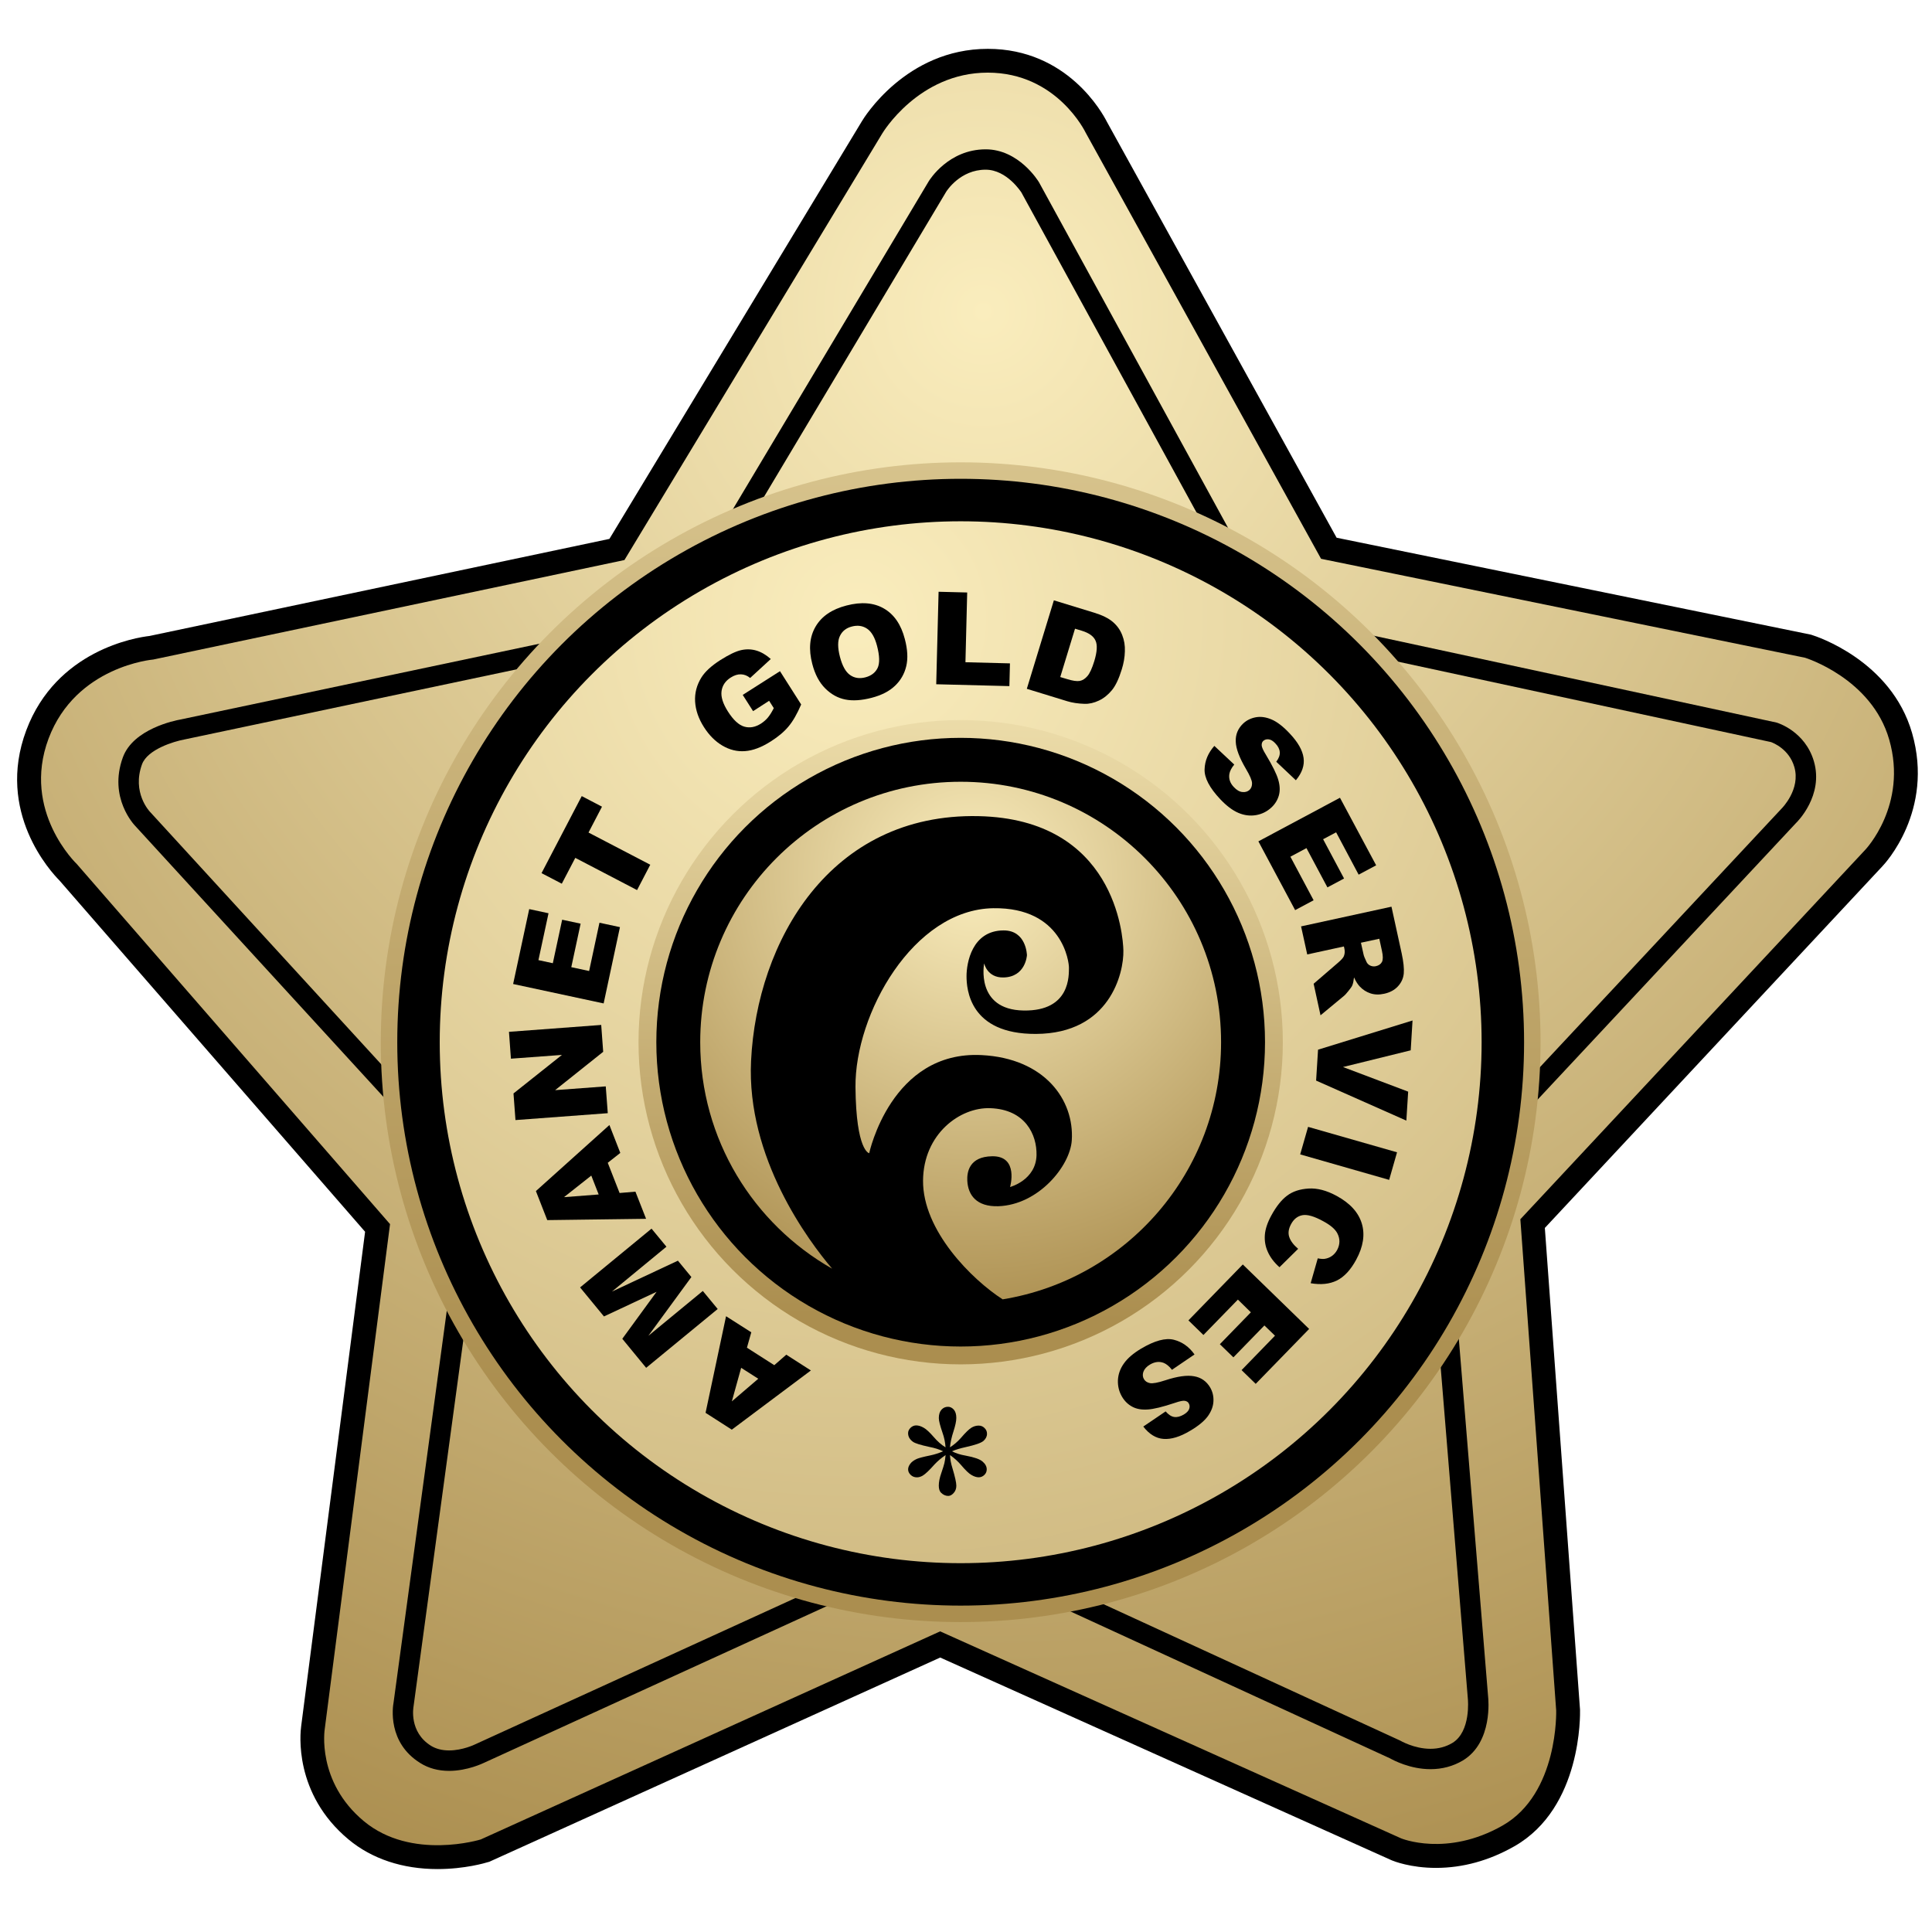
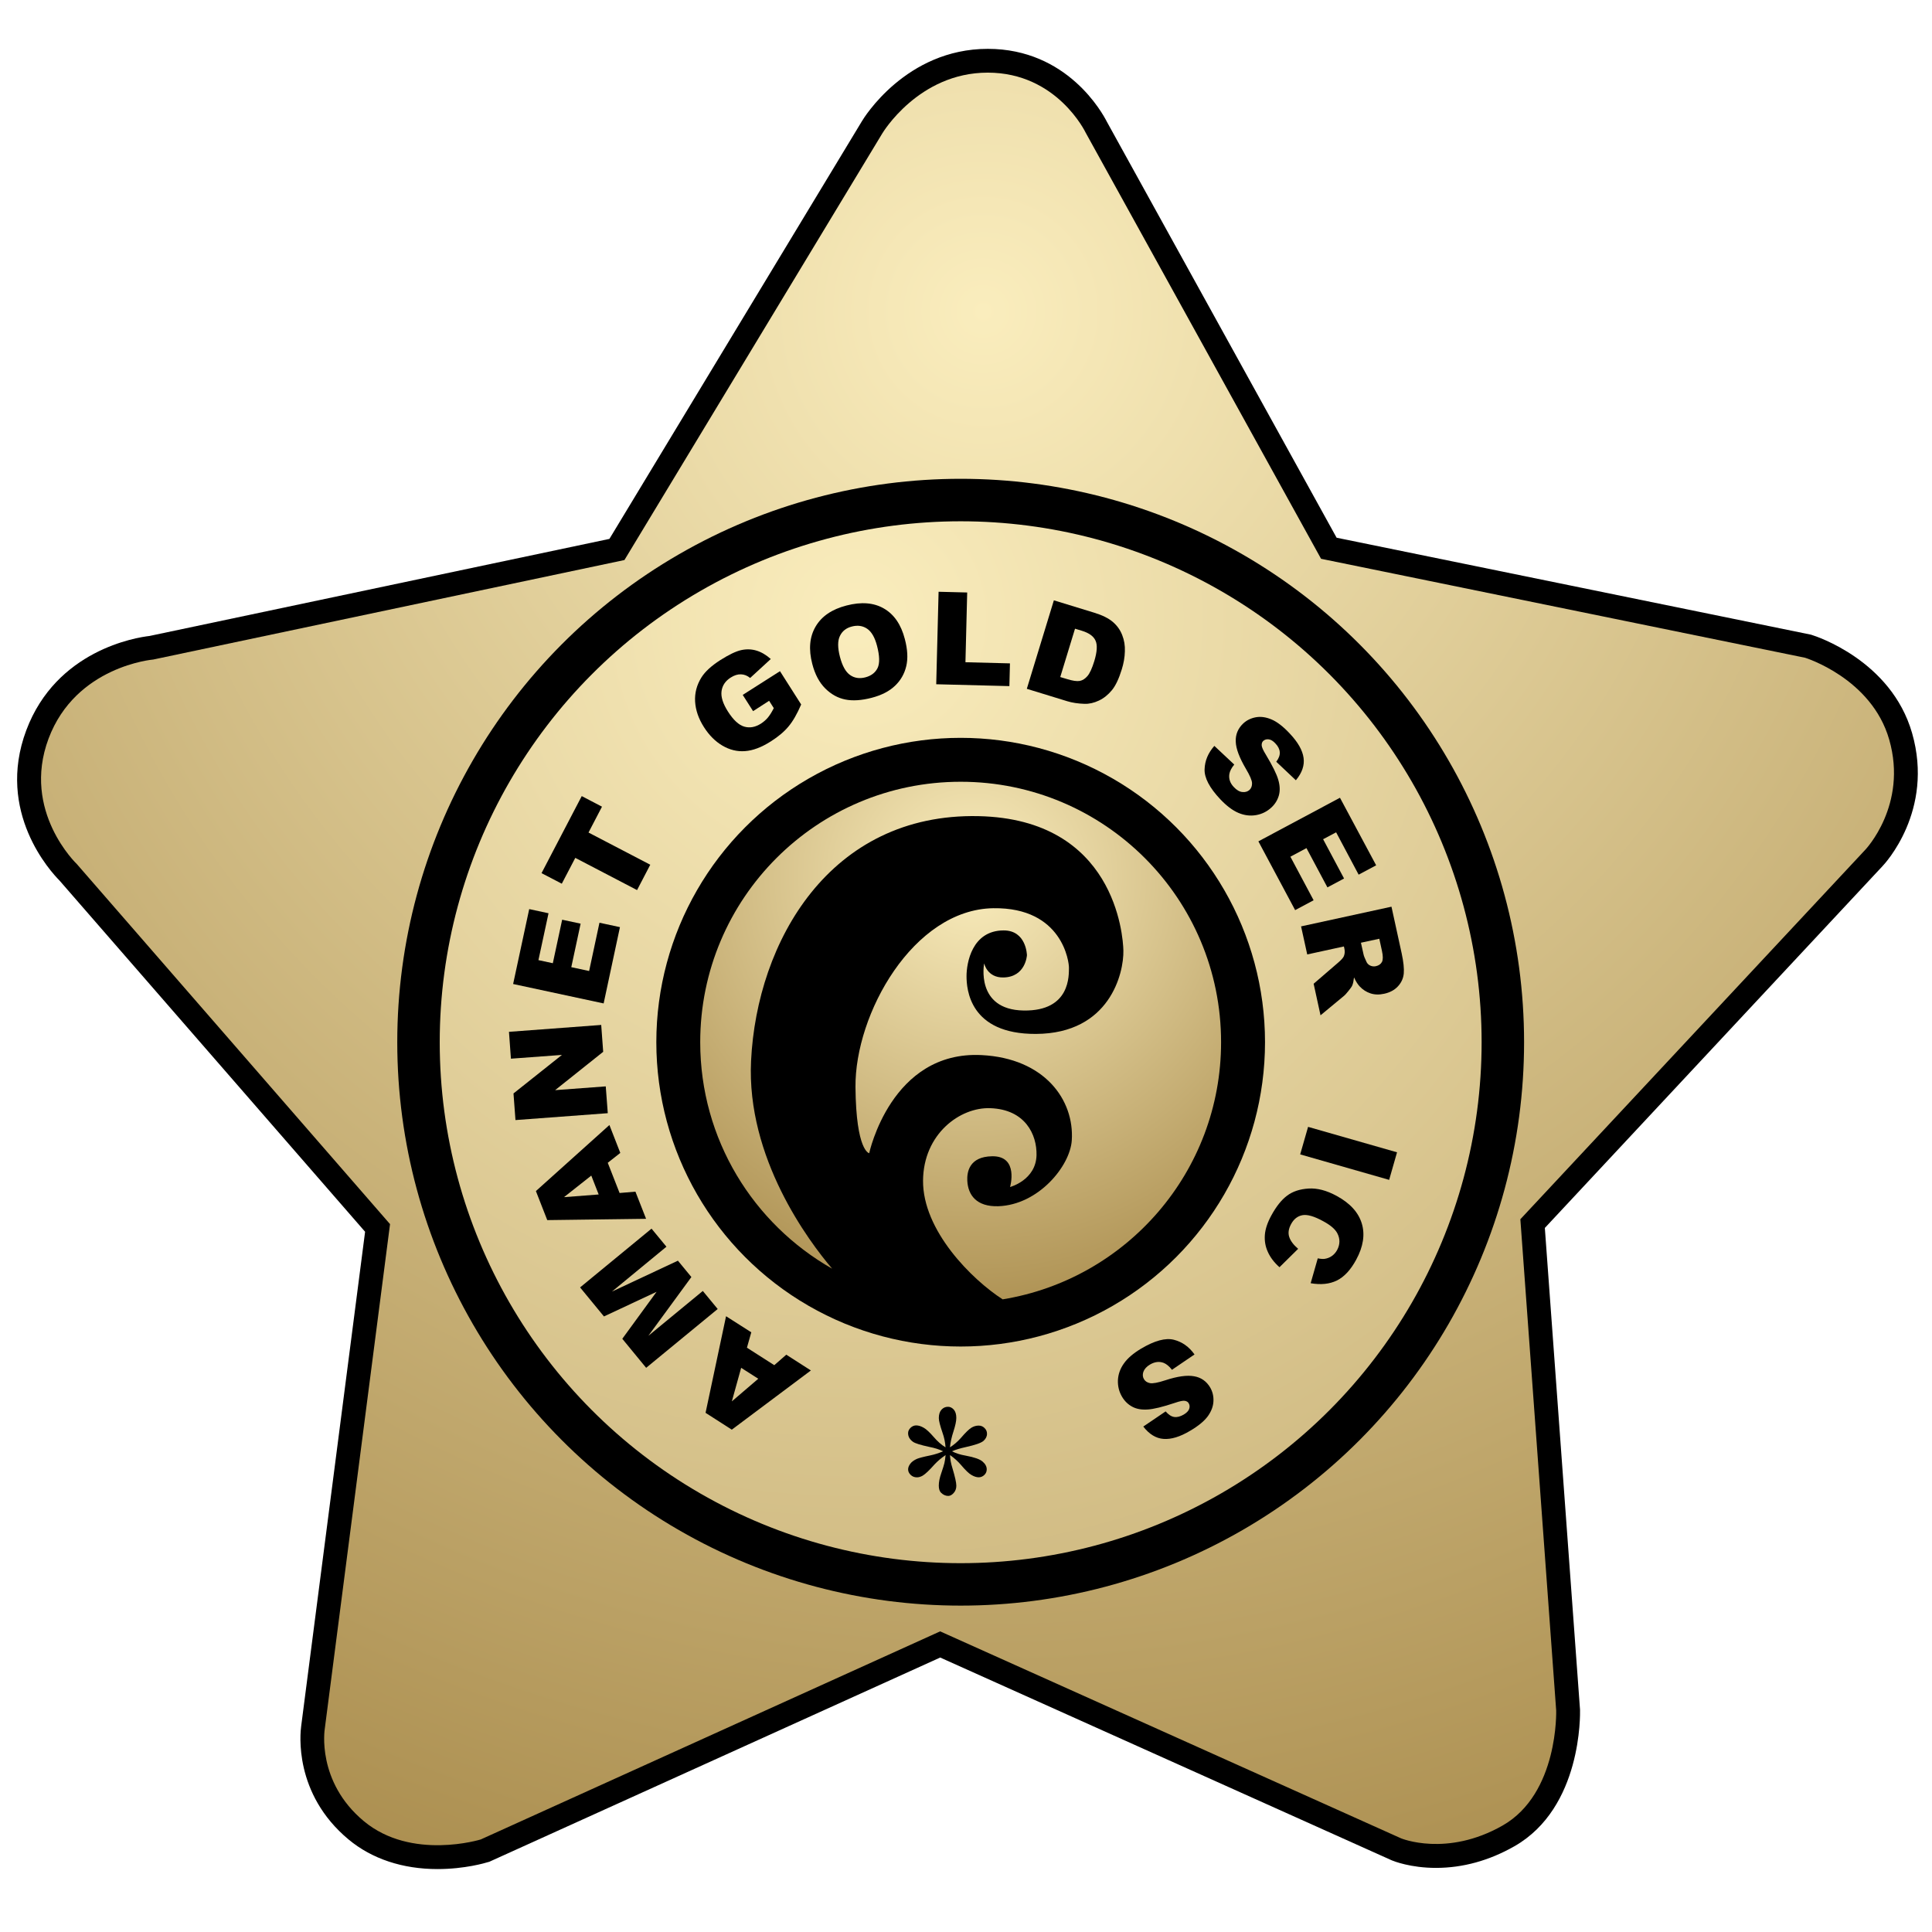
<svg xmlns="http://www.w3.org/2000/svg" version="1.1" id="Layer_1" x="0px" y="0px" width="85.039px" height="85.039px" viewBox="0 0 85.039 85.039" enable-background="new 0 0 85.039 85.039" xml:space="preserve">
  <rect fill="#FFFFFF" width="85.039" height="85.039" />
  <g>
    <path d="M84.163,32.269c-0.921-3.21-4.258-4.273-4.402-4.317l-0.048-0.016l-20.881-4.268L48.72,5.359   c-0.19-0.377-1.736-3.209-5.24-3.209c-3.61,0-5.47,3.062-5.542,3.185L26.824,23.72L6.579,27.993   c-0.581,0.066-4.099,0.618-5.424,4.156c-1.346,3.599,1.089,6.231,1.463,6.607L16.07,54.217l-2.812,21.748   c-0.045,0.318-0.339,2.987,2.09,5.006c1.023,0.849,2.374,1.298,3.908,1.298c1.207,0,2.116-0.272,2.215-0.304l0.063-0.016   l19.85-8.991l19.88,8.928c0.08,0.033,0.822,0.331,1.941,0.331c1.185,0,2.347-0.322,3.453-0.952   c2.986-1.703,2.892-5.833,2.889-6.008l-1.549-21.208l14.859-15.921C82.953,38.03,85.144,35.686,84.163,32.269z" />
    <radialGradient id="SVGID_1_" cx="306.756" cy="-282.191" r="73.683" gradientTransform="matrix(1 0 0 -1 -263.481 -268.481)" gradientUnits="userSpaceOnUse">
      <stop offset="0" style="stop-color:#FAEDBD" />
      <stop offset="1" style="stop-color:#AB8E4F" />
    </radialGradient>
    <path fill="url(#SVGID_1_)" d="M27.485,24.651L38.833,5.876c0,0,1.589-2.679,4.643-2.679c3.059,0,4.313,2.647,4.313,2.647   l10.359,18.752l21.306,4.356c0,0,2.93,0.903,3.702,3.603c0.826,2.88-1.054,4.849-1.054,4.849L66.92,53.666l1.577,21.62   c0,0,0.114,3.655-2.357,5.066c-2.46,1.402-4.471,0.564-4.471,0.564l-20.287-9.11l-20.22,9.159c0,0-3.044,0.943-5.145-0.803   c-2.099-1.746-1.723-4.057-1.723-4.057l2.874-22.224L3.384,38.035c0,0-2.445-2.318-1.248-5.521c1.2-3.201,4.608-3.484,4.608-3.484   L27.485,24.651z" />
-     <path d="M19.768,77.947c-0.476,0-0.905-0.115-1.269-0.345c-1.449-0.899-1.214-2.465-1.175-2.669l3.095-22.787L5.953,36.355   c-0.037-0.039-1.193-1.238-0.546-3.017c0.458-1.261,2.311-1.627,2.522-1.665l21.512-4.542L40.881,7.976   c0.037-0.059,0.87-1.403,2.505-1.403c1.456,0,2.313,1.392,2.347,1.451l10.41,19.026l22.051,4.754   c0.052,0.014,1.258,0.383,1.646,1.703c0.442,1.511-0.739,2.676-0.791,2.724L63.699,52.661l1.802,22.023   c0.008,0.065,0.222,2.005-1.115,2.807c-0.427,0.253-0.905,0.381-1.423,0.381c-0.896,0-1.633-0.394-1.781-0.477l-19.667-9.04   l-20.224,9.243C21.277,77.603,20.583,77.947,19.768,77.947z M43.383,7.469c-1.121,0-1.709,0.931-1.735,0.97L30.01,27.926   L8.101,32.552c-0.441,0.082-1.61,0.431-1.851,1.092c-0.448,1.235,0.323,2.061,0.356,2.094L21.363,51.85l-3.159,23.251   c-0.007,0.043-0.211,1.133,0.768,1.743c0.221,0.134,0.487,0.203,0.795,0.203c0.595,0,1.13-0.259,1.136-0.263l20.615-9.418   l20.105,9.244c0.004,0.002,0.616,0.365,1.341,0.365c0.355,0,0.678-0.087,0.963-0.257c0.828-0.5,0.684-1.932,0.682-1.947   l-1.839-22.436l15.641-16.737c0.024-0.022,0.855-0.858,0.568-1.841c-0.23-0.789-0.934-1.06-1.026-1.094l-22.399-4.828L44.955,8.466   l0,0C44.952,8.469,44.328,7.469,43.383,7.469z" />
    <linearGradient id="SVGID_2_" gradientUnits="userSpaceOnUse" x1="305.405" y1="-255.851" x2="305.861" y2="-329.969" gradientTransform="matrix(1 0 0 -1 -263.481 -268.481)">
      <stop offset="0" style="stop-color:#FAEDBD" />
      <stop offset="1" style="stop-color:#AB8E4F" />
    </linearGradient>
-     <circle fill="url(#SVGID_2_)" cx="42.285" cy="45.874" r="25.524" />
    <circle cx="42.285" cy="45.874" r="24.799" />
    <radialGradient id="SVGID_3_" cx="301.25" cy="-295.702" r="82.484" gradientTransform="matrix(1 0 0 -1 -263.481 -268.481)" gradientUnits="userSpaceOnUse">
      <stop offset="0" style="stop-color:#FAEDBD" />
      <stop offset="1" style="stop-color:#AB8E4F" />
    </radialGradient>
    <circle fill="url(#SVGID_3_)" cx="42.285" cy="45.875" r="22.93" />
    <linearGradient id="SVGID_4_" gradientUnits="userSpaceOnUse" x1="306.103" y1="-294.304" x2="305.558" y2="-326.469" gradientTransform="matrix(1 0 0 -1 -263.481 -268.481)">
      <stop offset="0" style="stop-color:#FAEDBD" />
      <stop offset="1" style="stop-color:#AB8E4F" />
    </linearGradient>
-     <circle fill="url(#SVGID_4_)" cx="42.285" cy="45.874" r="14.18" />
    <circle cx="42.285" cy="45.873" r="13.396" />
    <g>
      <path d="M32.877,59.32l1.204,0.77l0.528-0.462l1.083,0.694l-3.481,2.606l-1.155-0.741l0.902-4.252l1.111,0.708L32.877,59.32z     M32.623,60.206l-0.41,1.477l1.163-0.996L32.623,60.206z" />
      <path d="M28.441,60.206l-1.05-1.278L28.9,56.86l-2.316,1.085l-1.051-1.278l3.145-2.587l0.656,0.795l-2.399,1.976l2.904-1.361    l0.593,0.72l-1.894,2.587l2.397-1.974l0.655,0.794L28.441,60.206z" />
      <path d="M26.751,51.181l0.521,1.33l0.697-0.059l0.469,1.195l-4.35,0.057l-0.5-1.278l3.236-2.907l0.479,1.228L26.751,51.181z     M26.026,51.745l-1.201,0.949l1.526-0.118L26.026,51.745z" />
      <path d="M22.689,49.301l-0.087-1.172l2.133-1.696l-2.246,0.166l-0.086-1.182l4.06-0.303l0.087,1.182l-2.116,1.688l2.229-0.166    l0.089,1.18L22.689,49.301z" />
      <path d="M22.586,43.312l0.708-3.297l0.85,0.183l-0.444,2.063l0.633,0.136l0.411-1.915l0.813,0.174l-0.411,1.915l0.785,0.169    l0.455-2.125l0.902,0.194l-0.718,3.358L22.586,43.312z" />
      <path d="M23.836,38.432l1.77-3.391l0.891,0.466l-0.593,1.138l2.718,1.417l-0.581,1.116l-2.719-1.418l-0.594,1.137L23.836,38.432z" />
      <path d="M33.148,31.302l-0.456-0.715l1.64-1.044l0.932,1.465c-0.177,0.415-0.363,0.737-0.555,0.966    c-0.192,0.232-0.453,0.453-0.785,0.662c-0.408,0.259-0.784,0.401-1.131,0.425c-0.345,0.027-0.675-0.055-0.992-0.24    c-0.316-0.186-0.587-0.457-0.814-0.813c-0.24-0.375-0.368-0.75-0.391-1.126c-0.021-0.376,0.07-0.73,0.279-1.065    c0.162-0.258,0.44-0.513,0.833-0.764c0.38-0.24,0.686-0.387,0.918-0.438c0.232-0.051,0.456-0.043,0.672,0.022    c0.215,0.065,0.425,0.188,0.629,0.37l-0.908,0.834c-0.125-0.102-0.259-0.156-0.405-0.16c-0.144-0.006-0.294,0.042-0.451,0.142    c-0.233,0.147-0.367,0.346-0.403,0.596c-0.035,0.249,0.058,0.549,0.281,0.899c0.237,0.372,0.476,0.594,0.716,0.664    c0.242,0.072,0.487,0.027,0.738-0.132c0.118-0.077,0.22-0.165,0.306-0.269c0.086-0.103,0.171-0.241,0.258-0.412l-0.205-0.323    L33.148,31.302z" />
      <path d="M35.753,29.223c-0.168-0.644-0.119-1.19,0.146-1.643s0.717-0.762,1.357-0.927c0.655-0.171,1.207-0.127,1.653,0.133    c0.448,0.26,0.754,0.707,0.918,1.342c0.122,0.46,0.142,0.858,0.063,1.193c-0.079,0.334-0.243,0.624-0.494,0.863    c-0.25,0.241-0.594,0.417-1.031,0.531c-0.444,0.115-0.831,0.141-1.158,0.075c-0.328-0.065-0.623-0.228-0.882-0.487    C36.063,30.043,35.872,29.684,35.753,29.223z M36.971,28.911c0.104,0.399,0.252,0.666,0.446,0.801    c0.193,0.136,0.417,0.168,0.67,0.103c0.262-0.068,0.441-0.207,0.542-0.413c0.098-0.207,0.09-0.532-0.025-0.973    c-0.097-0.372-0.242-0.623-0.435-0.754c-0.195-0.132-0.42-0.165-0.677-0.097c-0.246,0.063-0.42,0.201-0.522,0.415    C36.866,28.203,36.867,28.511,36.971,28.911z" />
      <path d="M41.313,26.047l1.259,0.032l-0.077,3.07l1.959,0.05l-0.025,1.001l-3.22-0.082L41.313,26.047z" />
      <path d="M46.387,26.424l1.787,0.548c0.354,0.109,0.623,0.244,0.811,0.405c0.188,0.162,0.324,0.354,0.41,0.577    c0.088,0.223,0.129,0.462,0.117,0.72c-0.006,0.256-0.052,0.518-0.134,0.783c-0.128,0.416-0.273,0.725-0.438,0.924    c-0.166,0.2-0.355,0.354-0.572,0.456s-0.429,0.15-0.635,0.143c-0.287-0.01-0.535-0.048-0.751-0.113l-1.786-0.548L46.387,26.424z     M47.318,27.673l-0.65,2.128l0.298,0.089c0.249,0.078,0.437,0.104,0.561,0.082c0.122-0.023,0.237-0.096,0.339-0.216    c0.103-0.121,0.201-0.336,0.298-0.648c0.126-0.412,0.146-0.715,0.057-0.909c-0.085-0.194-0.286-0.338-0.598-0.434L47.318,27.673z" />
      <path d="M53.451,32.831l0.876,0.822c-0.125,0.151-0.195,0.292-0.216,0.42c-0.031,0.208,0.032,0.399,0.2,0.573    c0.123,0.132,0.247,0.203,0.373,0.216c0.131,0.013,0.233-0.019,0.316-0.094c0.075-0.073,0.113-0.17,0.11-0.295    c-0.003-0.124-0.093-0.334-0.269-0.631c-0.286-0.487-0.439-0.885-0.448-1.199c-0.014-0.313,0.098-0.58,0.328-0.798    c0.152-0.142,0.338-0.233,0.557-0.274c0.218-0.039,0.45-0.006,0.695,0.099c0.245,0.105,0.512,0.311,0.8,0.621    c0.358,0.379,0.559,0.734,0.605,1.066c0.047,0.331-0.067,0.662-0.339,0.987l-0.863-0.815c0.111-0.148,0.165-0.289,0.154-0.42    c-0.008-0.131-0.071-0.26-0.195-0.389c-0.1-0.107-0.195-0.166-0.294-0.177c-0.094-0.013-0.176,0.013-0.242,0.073    c-0.046,0.045-0.067,0.108-0.065,0.187c0.003,0.081,0.062,0.217,0.182,0.411c0.29,0.482,0.475,0.852,0.548,1.109    c0.075,0.255,0.083,0.484,0.027,0.688c-0.058,0.201-0.164,0.379-0.327,0.53c-0.192,0.179-0.415,0.291-0.677,0.337    c-0.259,0.045-0.52,0.012-0.778-0.098c-0.261-0.111-0.524-0.312-0.795-0.598c-0.476-0.504-0.707-0.946-0.693-1.322    C53.033,33.482,53.178,33.14,53.451,32.831z" />
      <path d="M58.98,35.114l1.593,2.974l-0.771,0.411l-0.991-1.863l-0.573,0.303l0.922,1.729l-0.732,0.391l-0.923-1.729l-0.707,0.379    l1.022,1.917l-0.813,0.434l-1.618-3.027L58.98,35.114z" />
      <path d="M57.268,40.776l3.979-0.867l0.448,2.05c0.082,0.381,0.113,0.677,0.093,0.893c-0.022,0.216-0.108,0.403-0.258,0.564    c-0.149,0.162-0.353,0.271-0.604,0.325c-0.223,0.049-0.422,0.043-0.604-0.017c-0.181-0.06-0.338-0.161-0.473-0.305    c-0.086-0.09-0.171-0.223-0.25-0.397c-0.019,0.158-0.043,0.274-0.078,0.354c-0.022,0.053-0.079,0.133-0.168,0.242    c-0.086,0.109-0.155,0.185-0.207,0.225l-1.022,0.847l-0.303-1.389l1.072-0.924c0.137-0.117,0.227-0.214,0.258-0.288    c0.041-0.103,0.049-0.208,0.026-0.322l-0.024-0.108l-1.614,0.352L57.268,40.776z M59.903,41.495l0.116,0.519    c0.011,0.058,0.052,0.161,0.124,0.313c0.031,0.077,0.089,0.136,0.167,0.173c0.079,0.036,0.162,0.047,0.248,0.028    c0.13-0.028,0.218-0.091,0.27-0.187c0.049-0.096,0.051-0.257,0.001-0.481l-0.117-0.54L59.903,41.495z" />
-       <path d="M62.174,44.918l-0.08,1.313l-2.981,0.735l2.869,1.084l-0.08,1.275l-3.972-1.762l0.085-1.36L62.174,44.918z" />
      <path d="M61.492,50.72l-0.347,1.213l-3.916-1.121l0.348-1.212L61.492,50.72z" />
      <path d="M57.139,54.968l-0.821,0.81c-0.24-0.212-0.408-0.438-0.515-0.679c-0.108-0.239-0.148-0.486-0.129-0.744    c0.019-0.255,0.115-0.546,0.291-0.866c0.213-0.388,0.44-0.676,0.688-0.861c0.246-0.186,0.561-0.289,0.942-0.313    c0.383-0.025,0.795,0.082,1.239,0.324c0.592,0.321,0.96,0.728,1.107,1.215c0.147,0.485,0.065,1.021-0.248,1.595    c-0.244,0.449-0.526,0.755-0.85,0.914c-0.321,0.157-0.704,0.197-1.153,0.119l0.313-1.095c0.129,0.027,0.227,0.031,0.298,0.023    c0.118-0.017,0.225-0.057,0.318-0.123c0.093-0.064,0.172-0.151,0.234-0.262c0.134-0.25,0.136-0.498,0.011-0.74    c-0.095-0.183-0.302-0.361-0.624-0.533c-0.396-0.218-0.701-0.305-0.915-0.264c-0.211,0.04-0.376,0.17-0.494,0.387    c-0.116,0.212-0.142,0.402-0.083,0.574C56.806,54.625,56.938,54.797,57.139,54.968z" />
-       <path d="M57.623,58.495l-2.352,2.417l-0.622-0.605l1.471-1.515l-0.466-0.45l-1.365,1.403l-0.596-0.578l1.365-1.404l-0.571-0.56    l-1.517,1.558l-0.66-0.643l2.393-2.461L57.623,58.495z" />
      <path d="M52.578,59.618l-0.993,0.675c-0.119-0.154-0.242-0.254-0.359-0.302c-0.195-0.076-0.396-0.053-0.606,0.07    c-0.154,0.09-0.249,0.2-0.294,0.323c-0.039,0.12-0.03,0.228,0.027,0.321c0.054,0.093,0.141,0.15,0.264,0.175    c0.123,0.023,0.347-0.017,0.675-0.125c0.538-0.177,0.961-0.234,1.268-0.177c0.309,0.053,0.545,0.22,0.707,0.493    c0.105,0.182,0.155,0.383,0.144,0.604c-0.009,0.22-0.089,0.439-0.244,0.657c-0.157,0.214-0.415,0.431-0.783,0.646    c-0.444,0.266-0.837,0.383-1.172,0.357c-0.333-0.025-0.63-0.209-0.889-0.544l0.984-0.667c0.121,0.141,0.247,0.226,0.376,0.245    c0.128,0.02,0.27-0.018,0.421-0.106c0.127-0.076,0.206-0.156,0.239-0.249c0.031-0.089,0.024-0.175-0.022-0.249    c-0.031-0.058-0.088-0.09-0.167-0.106c-0.081-0.015-0.225,0.015-0.44,0.089c-0.533,0.178-0.934,0.277-1.201,0.292    c-0.265,0.018-0.49-0.022-0.675-0.122c-0.186-0.099-0.335-0.244-0.449-0.436c-0.134-0.226-0.192-0.469-0.183-0.732    c0.014-0.263,0.101-0.511,0.267-0.741c0.164-0.232,0.416-0.444,0.753-0.647c0.596-0.353,1.077-0.484,1.443-0.391    C52.037,59.065,52.34,59.281,52.578,59.618z" />
    </g>
    <radialGradient id="SVGID_5_" cx="306.265" cy="-307.066" r="19.886" gradientTransform="matrix(1 0 0 -1 -263.481 -268.481)" gradientUnits="userSpaceOnUse">
      <stop offset="0" style="stop-color:#FAEDBD" />
      <stop offset="1" style="stop-color:#AB8E4F" />
    </radialGradient>
    <path fill="url(#SVGID_5_)" d="M42.285,34.41c-6.331,0-11.464,5.131-11.464,11.464c0,4.274,2.339,7.997,5.806,9.968   c-1.033-1.215-3.776-4.87-3.568-9.148c0.256-5.258,3.473-10.911,10.011-10.771c6.003,0.13,6.363,5.26,6.377,5.914   c0.023,0.988-0.593,3.656-3.848,3.672c-2.931,0.014-3.056-1.978-3.056-2.546c0-0.569,0.236-2.004,1.63-2.01   c1.01-0.004,1.029,1.091,1.029,1.091s-0.051,0.959-1.032,0.98c-0.722,0.016-0.851-0.621-0.851-0.621s-0.399,2.039,1.735,2.076   c2.088,0.035,1.989-1.59,1.997-1.88c0.007-0.229-0.268-2.667-3.329-2.623c-3.524,0.053-6.096,4.652-6.067,7.875   c0.026,2.824,0.604,2.909,0.604,2.909s0.962-4.522,4.947-4.319c2.771,0.141,4.086,1.969,3.97,3.753   c-0.074,1.135-1.47,2.838-3.231,2.899c-0.97,0.03-1.335-0.497-1.368-1.119c-0.019-0.368,0.071-1.066,1.098-1.08   c1.183-0.016,0.784,1.354,0.784,1.354s1.137-0.301,1.165-1.401c0.02-0.909-0.497-2.013-2.031-2.069   c-1.337-0.052-2.945,1.134-2.964,3.181c-0.021,2.206,2.153,4.364,3.504,5.233c5.451-0.888,9.614-5.614,9.614-11.316   C53.749,39.543,48.616,34.41,42.285,34.41z" />
    <g>
      <path d="M41.619,63.707c-0.014-0.215-0.057-0.432-0.134-0.645c-0.106-0.312-0.162-0.524-0.162-0.642    c0-0.163,0.04-0.287,0.118-0.372c0.077-0.084,0.172-0.127,0.286-0.127c0.098,0,0.183,0.043,0.257,0.127    c0.073,0.085,0.109,0.205,0.109,0.363c0,0.144-0.043,0.339-0.125,0.594c-0.083,0.254-0.136,0.488-0.154,0.701    c0.172-0.11,0.329-0.243,0.469-0.4c0.214-0.25,0.372-0.402,0.476-0.465c0.103-0.062,0.209-0.092,0.318-0.092    c0.104,0,0.19,0.037,0.26,0.109c0.074,0.071,0.107,0.155,0.107,0.251c0,0.119-0.053,0.222-0.155,0.314    c-0.104,0.09-0.364,0.18-0.78,0.272c-0.245,0.054-0.448,0.115-0.606,0.185c0.163,0.086,0.363,0.15,0.6,0.191    c0.383,0.071,0.632,0.158,0.749,0.264c0.121,0.103,0.18,0.218,0.18,0.339c0,0.096-0.033,0.179-0.105,0.248    c-0.074,0.069-0.154,0.103-0.248,0.103c-0.094,0-0.2-0.032-0.317-0.101c-0.115-0.063-0.268-0.213-0.464-0.444    c-0.13-0.152-0.291-0.3-0.482-0.434c0.006,0.181,0.042,0.375,0.109,0.585c0.111,0.371,0.169,0.628,0.169,0.764    c0,0.124-0.037,0.231-0.114,0.317c-0.075,0.086-0.156,0.133-0.241,0.133c-0.116,0-0.222-0.047-0.317-0.14    c-0.067-0.064-0.1-0.172-0.1-0.313c0-0.154,0.035-0.337,0.109-0.548c0.074-0.214,0.118-0.362,0.137-0.439    c0.02-0.083,0.038-0.201,0.054-0.357c-0.187,0.123-0.348,0.263-0.488,0.411c-0.229,0.259-0.403,0.424-0.521,0.494    c-0.083,0.047-0.166,0.074-0.254,0.074c-0.107,0-0.2-0.035-0.274-0.107c-0.076-0.075-0.113-0.153-0.113-0.245    c0-0.079,0.031-0.159,0.096-0.247c0.063-0.085,0.162-0.156,0.291-0.214c0.085-0.037,0.279-0.089,0.582-0.151    c0.194-0.04,0.385-0.101,0.572-0.183c-0.17-0.084-0.374-0.148-0.611-0.193c-0.386-0.084-0.628-0.158-0.719-0.227    c-0.142-0.102-0.212-0.229-0.212-0.378c0-0.084,0.035-0.162,0.106-0.234c0.071-0.069,0.155-0.107,0.25-0.107    c0.103,0,0.212,0.034,0.33,0.102c0.116,0.064,0.262,0.201,0.435,0.4C41.264,63.445,41.438,63.597,41.619,63.707z" />
    </g>
  </g>
</svg>